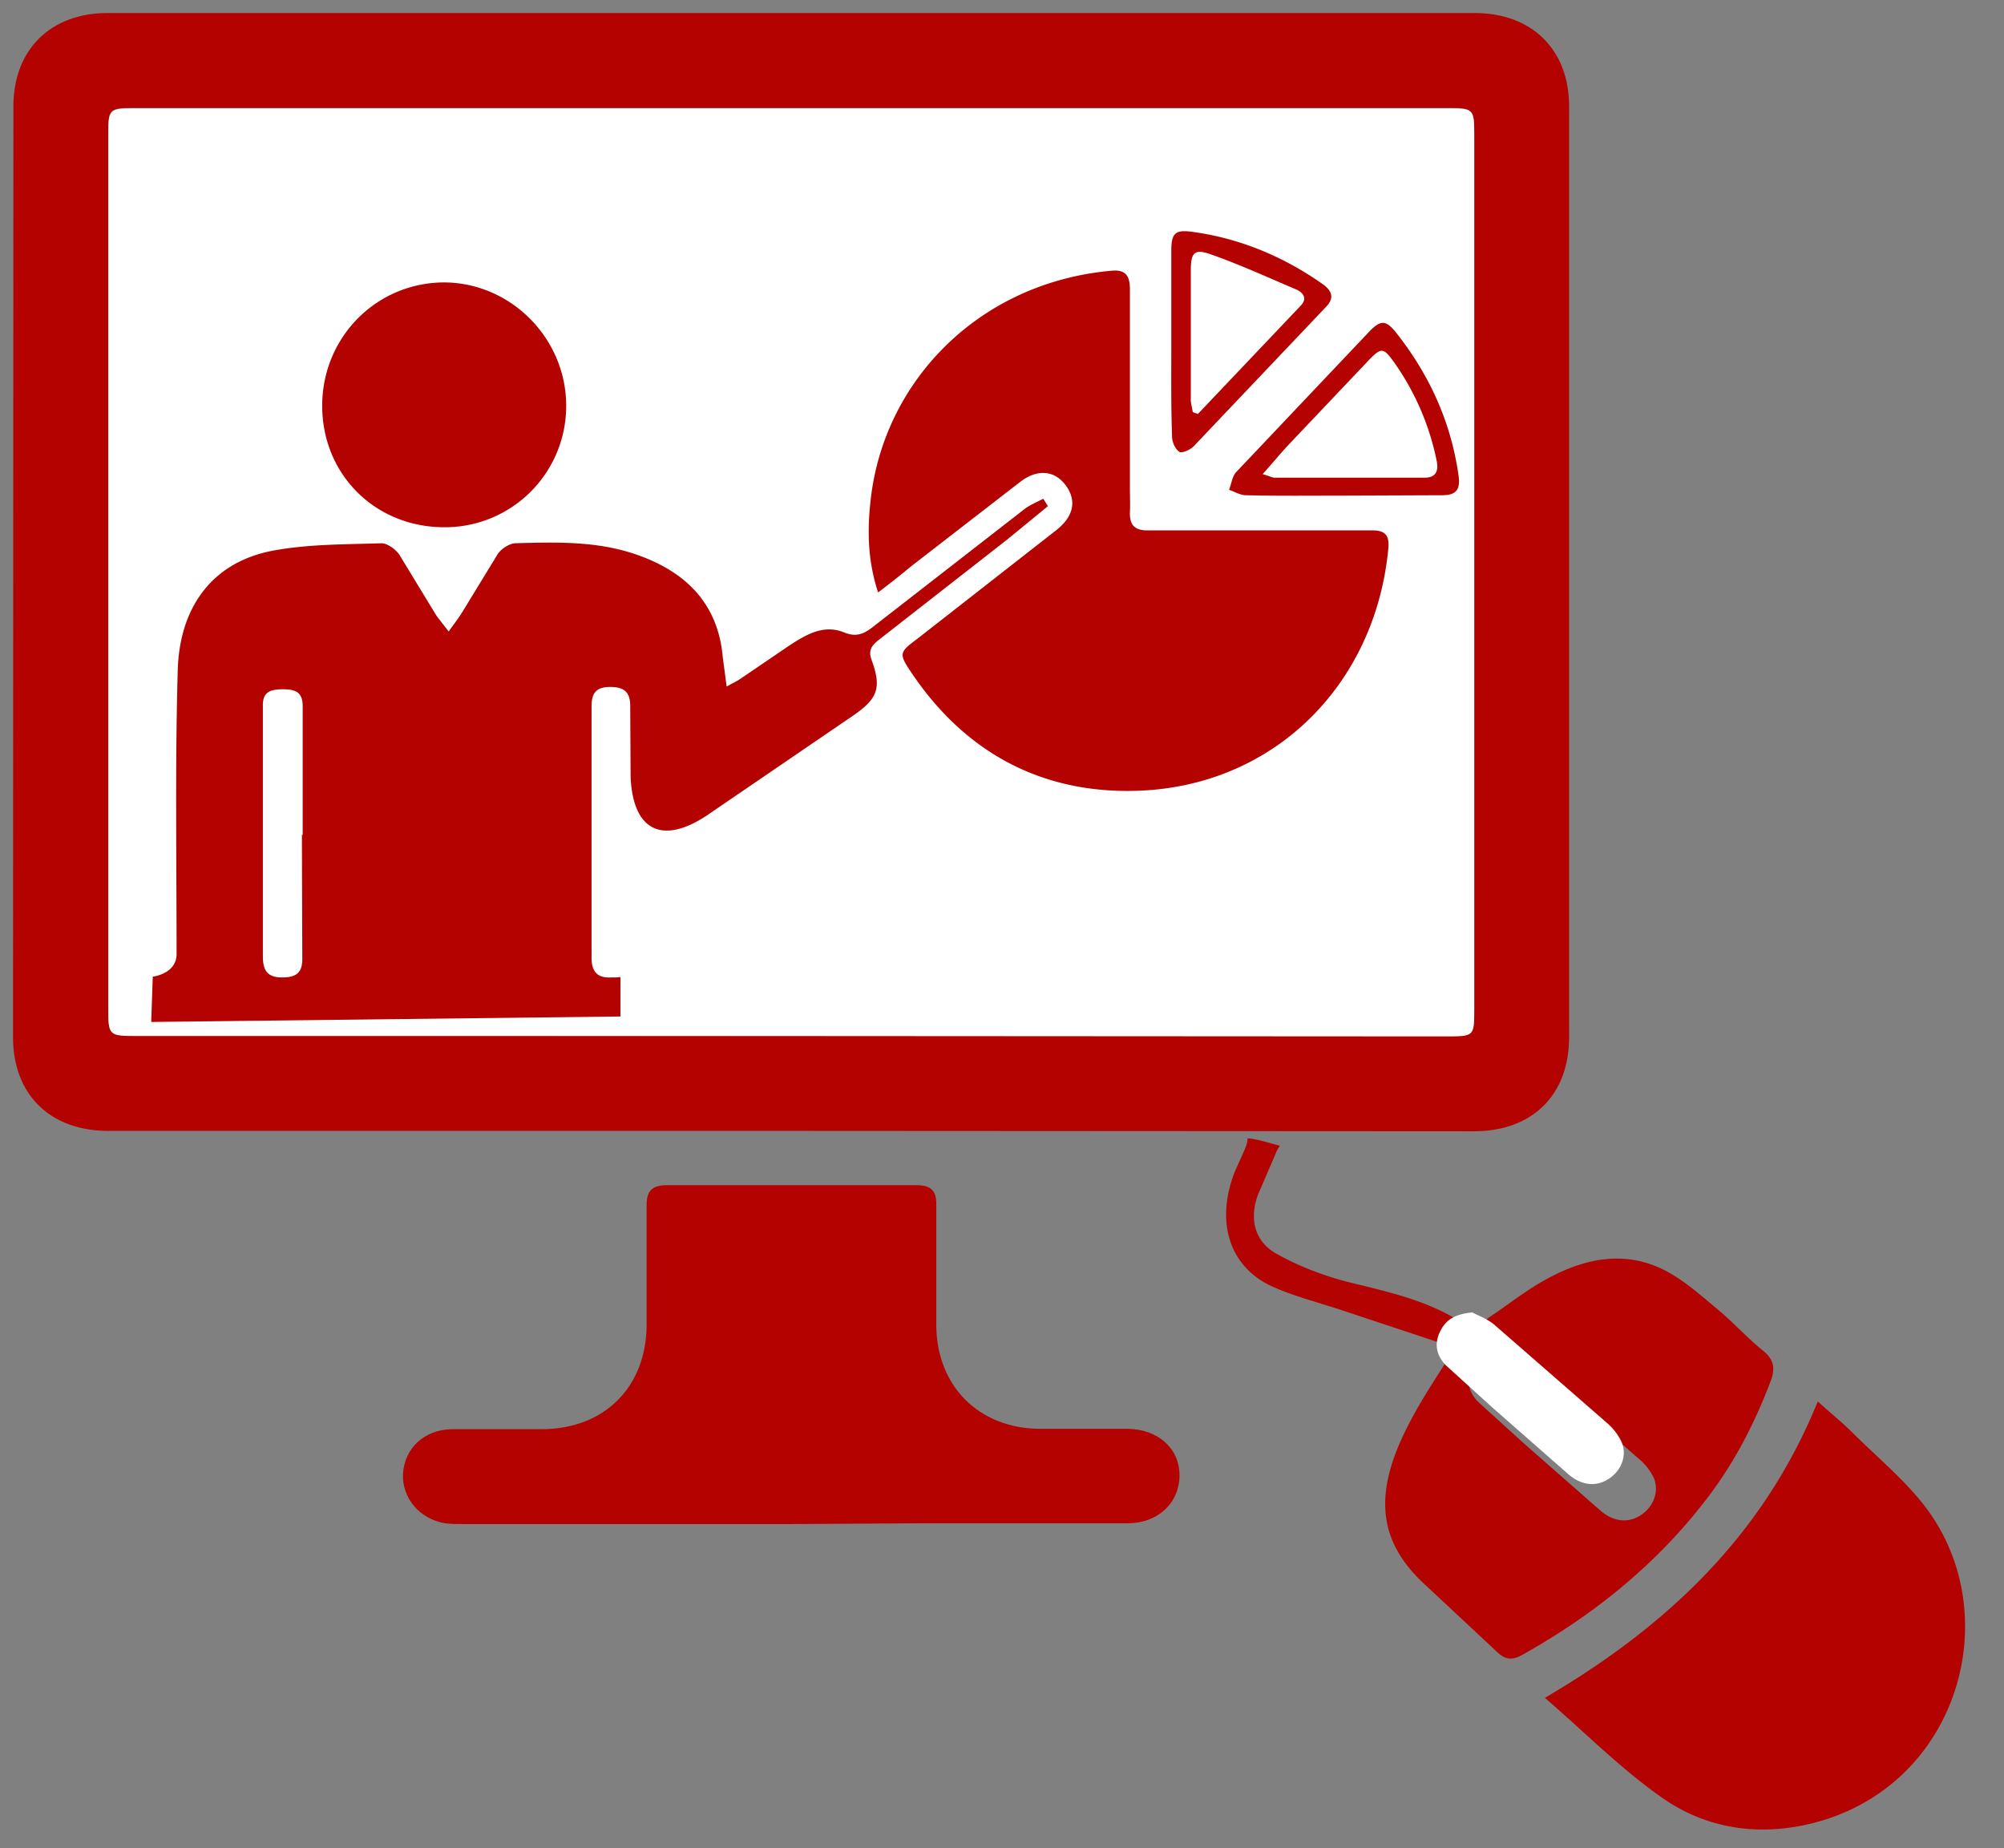
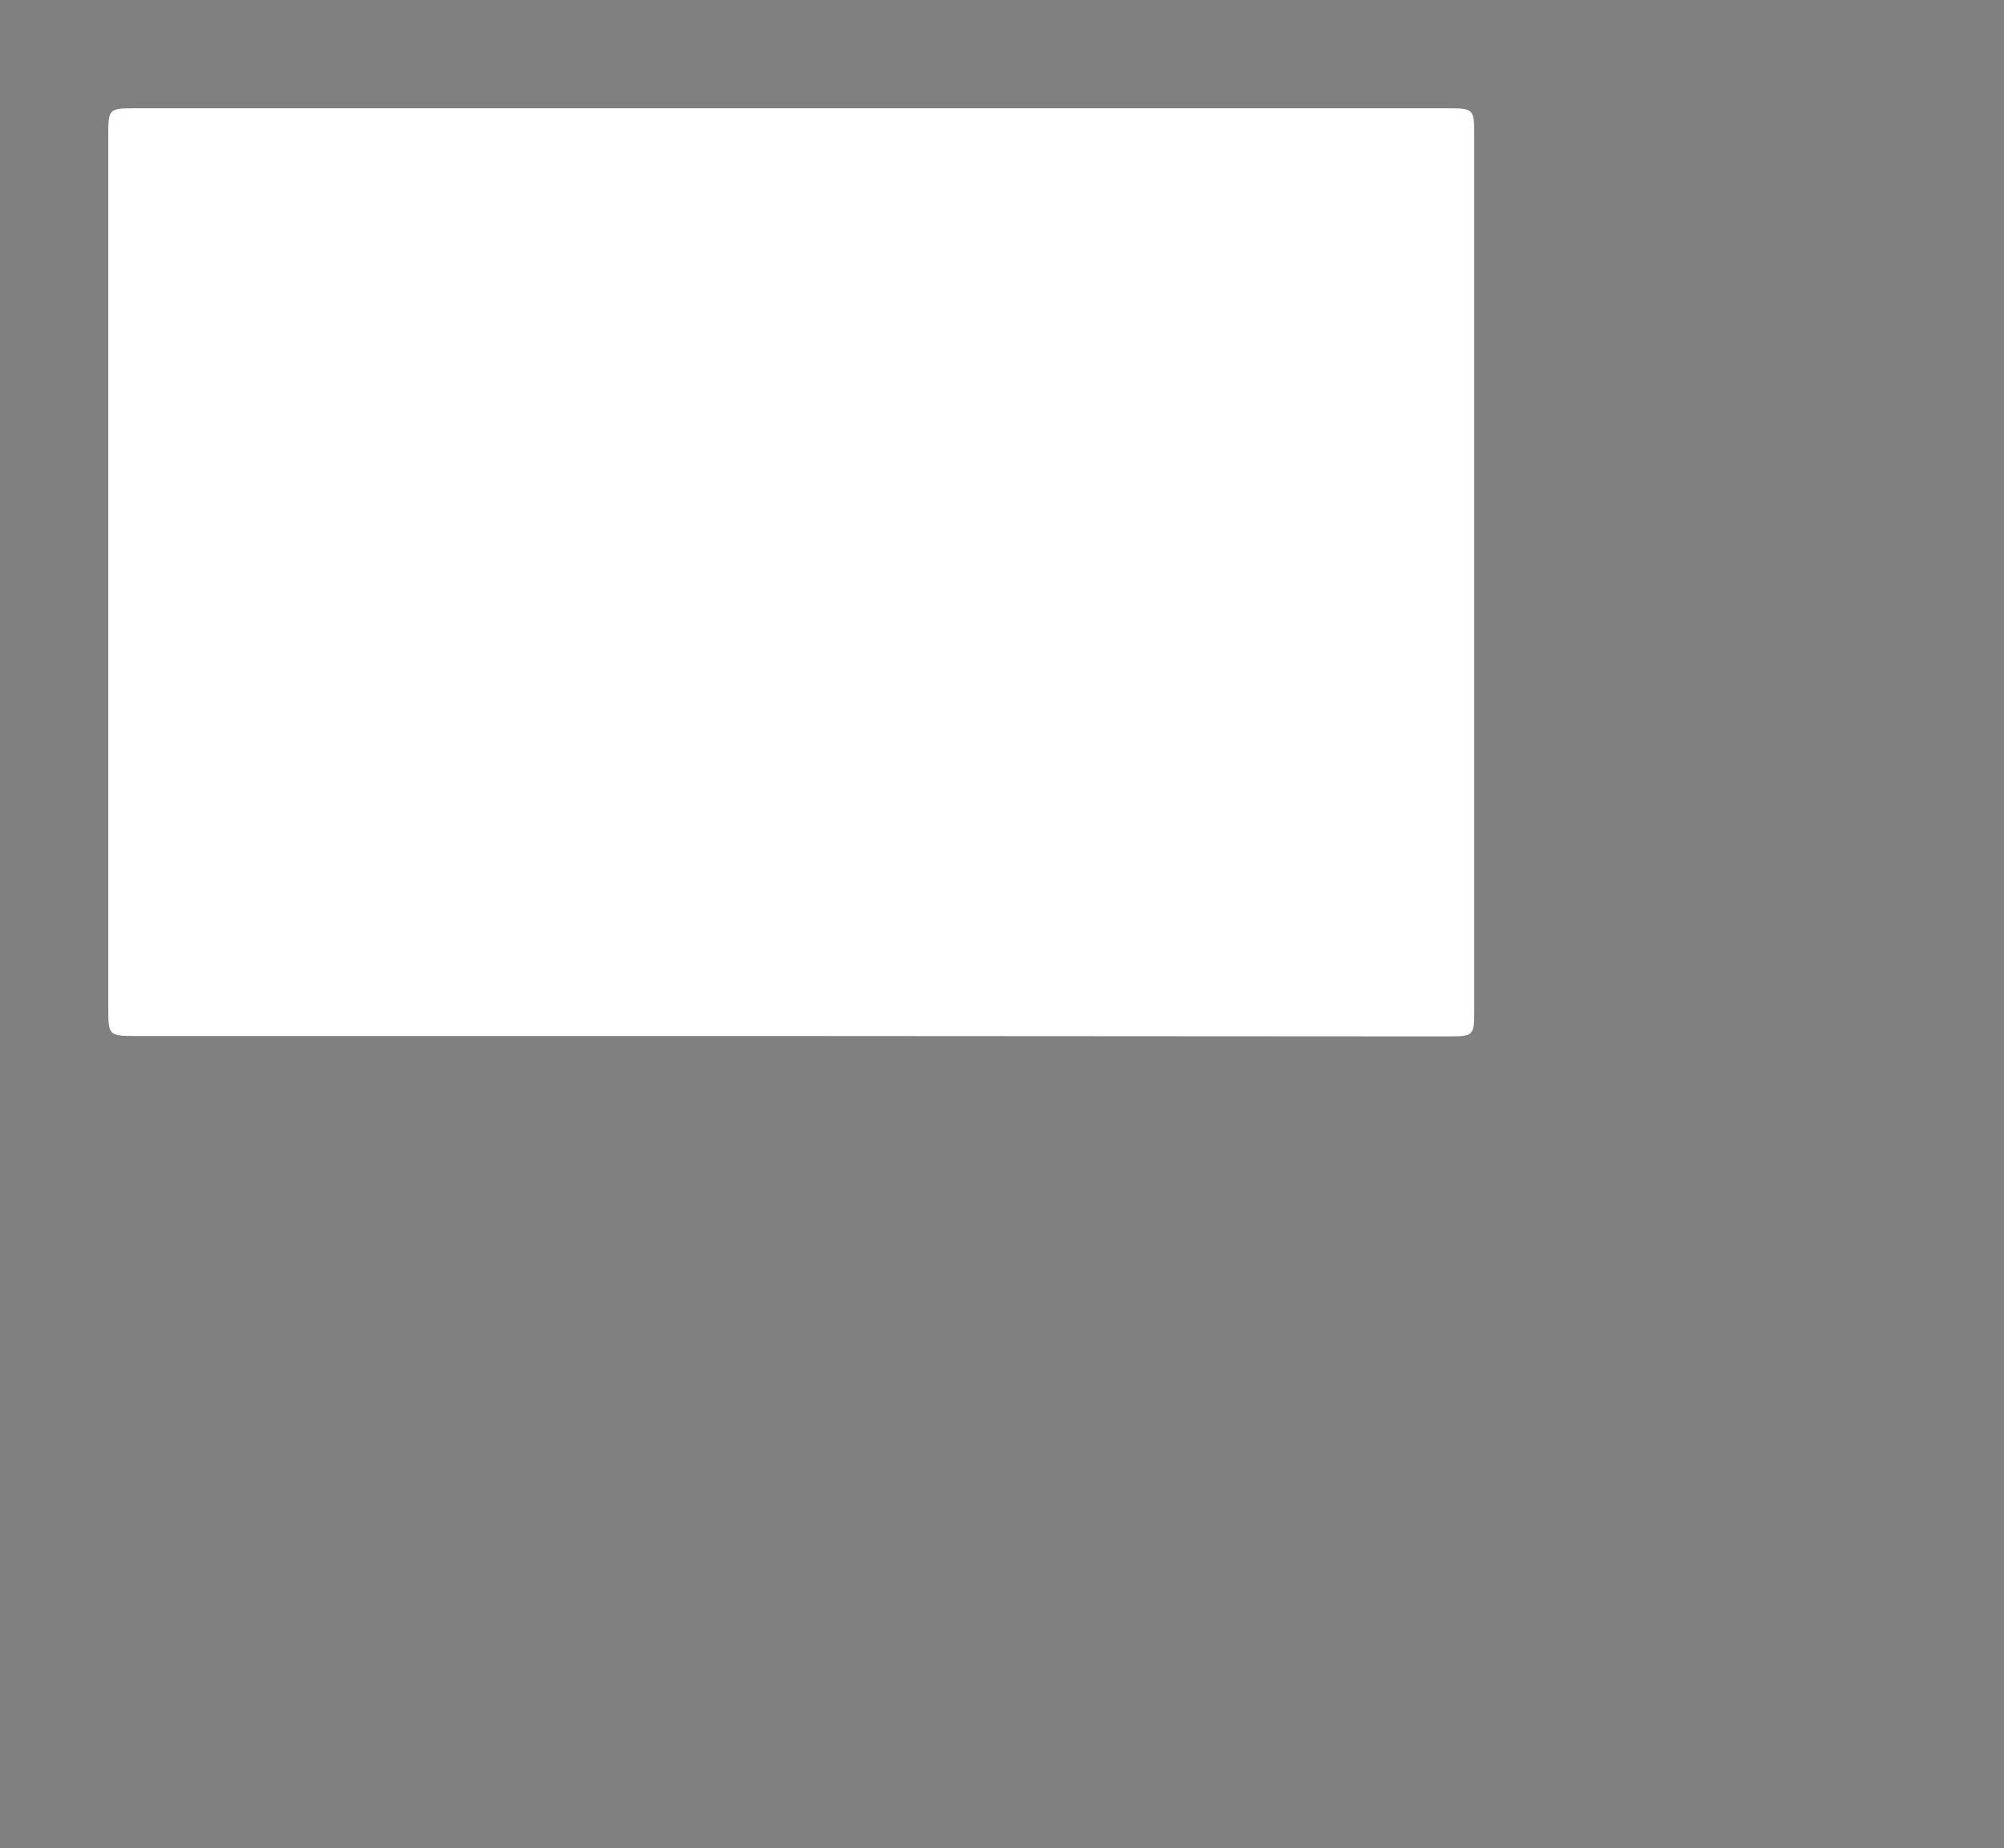
<svg xmlns="http://www.w3.org/2000/svg" xmlns:xlink="http://www.w3.org/1999/xlink" viewBox="0 0 77 71" fill="#fff" fill-rule="evenodd" stroke="#000" stroke-linecap="round" stroke-linejoin="round">
  <rect x="0" y="0" width="77" height="71" fill="#808080" stroke="none" />
  <use xlink:href="#A" x=".5" y=".5" />
  <symbol id="A" overflow="visible">
    <g stroke="none" fill-rule="nonzero">
-       <path d="M29.865 42.945H3.66c-2.22 0-3.66-1.38-3.66-3.6l.015-35.76C.015 1.395 1.455 0 3.63 0h52.53c2.19 0 3.63 1.395 3.63 3.585v35.76c0 2.235-1.425 3.615-3.66 3.615l-26.265-.015zm0-3.645h25.2c1.08 0 1.08 0 1.08-1.065V4.74c0-1.095 0-1.095-1.11-1.095H4.77c-1.11 0-1.11 0-1.11 1.095v33.42c0 1.125 0 1.125 1.14 1.125l25.065.015zm.03 18.75H17.34c-.24 0-.495 0-.735-.03-.99-.165-1.665-.975-1.62-1.905.06-.99.825-1.695 1.875-1.71h3.48c2.385-.015 3.99-1.62 4.005-3.99V45.87c-.015-.6.18-.84.795-.84h9.555c.57 0 .795.195.78.78v4.605c.015 2.325 1.62 3.945 3.945 3.975h3.405c1.17.015 1.995.75 1.995 1.785 0 1.05-.81 1.83-1.965 1.845h-8.01l-4.95.03z" fill="#b40201" />
      <path d="M29.865 39.3H4.8c-1.14 0-1.14 0-1.14-1.125V4.755c0-1.095 0-1.095 1.11-1.095h50.265c1.11 0 1.11 0 1.11 1.095V38.25c0 1.065 0 1.065-1.08 1.065l-25.2-.015z" />
-       <path d="M67.245 51.39c-.6-.48-1.11-1.05-1.695-1.545-.615-.51-1.23-1.065-1.92-1.455-1.545-.87-3.12-.6-4.605.195-.81.42-1.53 1.005-2.295 1.515-.3.21-.57.525-1.02.24-1.29-.855-2.76-1.185-4.23-1.545-1.005-.24-2.01-.615-2.925-1.125-.87-.48-1.065-1.38-.705-2.31l.66-1.53c.045-.12.105-.225.165-.315-.42-.105-.84-.255-1.245-.285.015.105-.03.255-.12.465l-.375.84c-.75 1.95-.18 3.69 1.53 4.425.795.345 1.665.57 2.49.84l3.75 1.245c.48.165.57.435.27.915-.6.93-1.2 1.875-1.65 2.88-1.035 2.325-.75 4.02.975 5.58l2.73 2.55c.315.3.585.315.96.105 2.79-1.56 5.235-3.54 7.17-6.105 1.02-1.35 1.785-2.85 2.385-4.44.165-.465.12-.795-.3-1.14zm-4.635 6.27c-.48.36-1.065.33-1.59-.105l-2.94-2.58-1.785-1.62c-.36-.36-.48-.825-.225-1.32.225-.465.615-.66 1.245-.72.225.12.57.24.84.465l4.335 3.78a2.16 2.16 0 0 1 .555.72c.21.495 0 1.065-.435 1.38zm-3.75 7.065c4.74-2.775 8.415-6.285 10.485-11.385.495.45.93.795 1.32 1.185.975.975 2.07 1.86 2.88 2.955 3.165 4.29 1.035 11.085-4.95 12.18-1.92.345-3.72-.03-5.25-1.11-1.56-1.095-2.91-2.46-4.485-3.825z" fill="#b40201" />
-       <path d="M56.07 49.92c.225.12.57.24.84.465l4.335 3.78a2.16 2.16 0 0 1 .555.72c.225.495.015 1.065-.42 1.38-.48.36-1.065.33-1.59-.105l-2.94-2.58-1.785-1.62c-.36-.36-.48-.825-.225-1.32.225-.465.6-.66 1.23-.72z" />
-       <path d="M22.98 37.05c-.525.03-.75-.225-.75-.75v-9.675c0-.48.165-.735.705-.735.51 0 .78.165.78.72l.015 2.745c.09 2.04 1.2 2.61 2.91 1.485l5.67-3.87c.93-.645 1.065-1.065.675-2.13-.135-.375.03-.555.27-.75l4.935-3.855 1.575-1.29-.18-.285c-.255.135-.525.24-.75.42l-5.79 4.5c-.36.285-.66.405-1.125.21-.795-.315-1.47.105-2.115.525L27.93 25.59c-.135.09-.3.165-.51.285l-.15-1.14c-.195-2.16-1.545-3.315-3.315-3.93-1.515-.525-3.09-.48-4.665-.435-.225.015-.525.21-.66.405l-1.365 2.235c-.135.225-.315.45-.525.75l-.465-.6-1.425-2.34c-.135-.21-.465-.45-.69-.45-1.365.045-2.745.03-4.095.27-2.4.42-3.66 2.175-3.735 4.59-.105 3.63-.045 7.275-.045 10.92 0 .765-.915.87-.915.87l-.06 1.74 18.03-.21v-1.515c-.12.015-.24.015-.36.015zm-11.85-5.475h-.03l.015 4.71c.015.57-.21.765-.78.765-.6 0-.735-.315-.735-.825V29.19v-2.565c-.015-.54.285-.645.765-.645.465 0 .765.09.765.645v4.95zm22.11-9.315c-.405-1.23-.42-2.4-.285-3.57.51-4.56 4.17-8.34 9.255-8.79.615-.06.705.285.705.75v7.635c0 .3.015.6 0 .9-.015.51.21.705.72.69h5.73 2.865c.495 0 .66.195.615.69-.495 5.25-4.41 9.165-9.69 9.315-3.675.105-6.615-1.5-8.67-4.59-.465-.69-.405-.75.255-1.245l5.355-4.185c.66-.525.765-1.11.39-1.665-.42-.615-1.095-.705-1.77-.195l-4.245 3.285c-.39.33-.78.63-1.23.975zm-11.985-7.17a4.66 4.66 0 0 1-4.71 4.665c-2.655-.015-4.68-2.055-4.665-4.695.015-2.625 2.1-4.71 4.695-4.71 2.565.015 4.68 2.16 4.68 4.74zm29.865 3.45c-1.245 0-2.505.015-3.75-.015-.21 0-.435-.135-.645-.21.09-.225.12-.51.27-.675l5.115-5.4c.45-.465.645-.45 1.05.06 1.275 1.62 2.1 3.435 2.385 5.49.075.54-.12.735-.63.735l-3.795.015zm-3.105-.825c.27.075.36.135.45.135h5.775c.42 0 .54-.24.465-.63a9.97 9.97 0 0 0-1.635-3.795c-.42-.585-.495-.585-.99-.075l-3.03 3.195c-.33.345-.63.72-1.035 1.17zm-3.51-5.07v-3.51c0-.705.165-.825.87-.72 1.8.255 3.435.945 4.92 1.98.39.27.495.555.135.915l-5.07 5.34c-.135.135-.45.27-.54.21-.165-.105-.285-.375-.285-.585-.045-1.215-.03-2.415-.03-3.63zm.825 2.685c.06.03.135.045.195.075l3.96-4.17c.255-.27.09-.495-.18-.615-1.095-.465-2.175-.96-3.285-1.35-.63-.225-.765-.06-.765.615v4.89c-.015.18.045.36.075.555z" fill="#b40201" />
    </g>
  </symbol>
</svg>